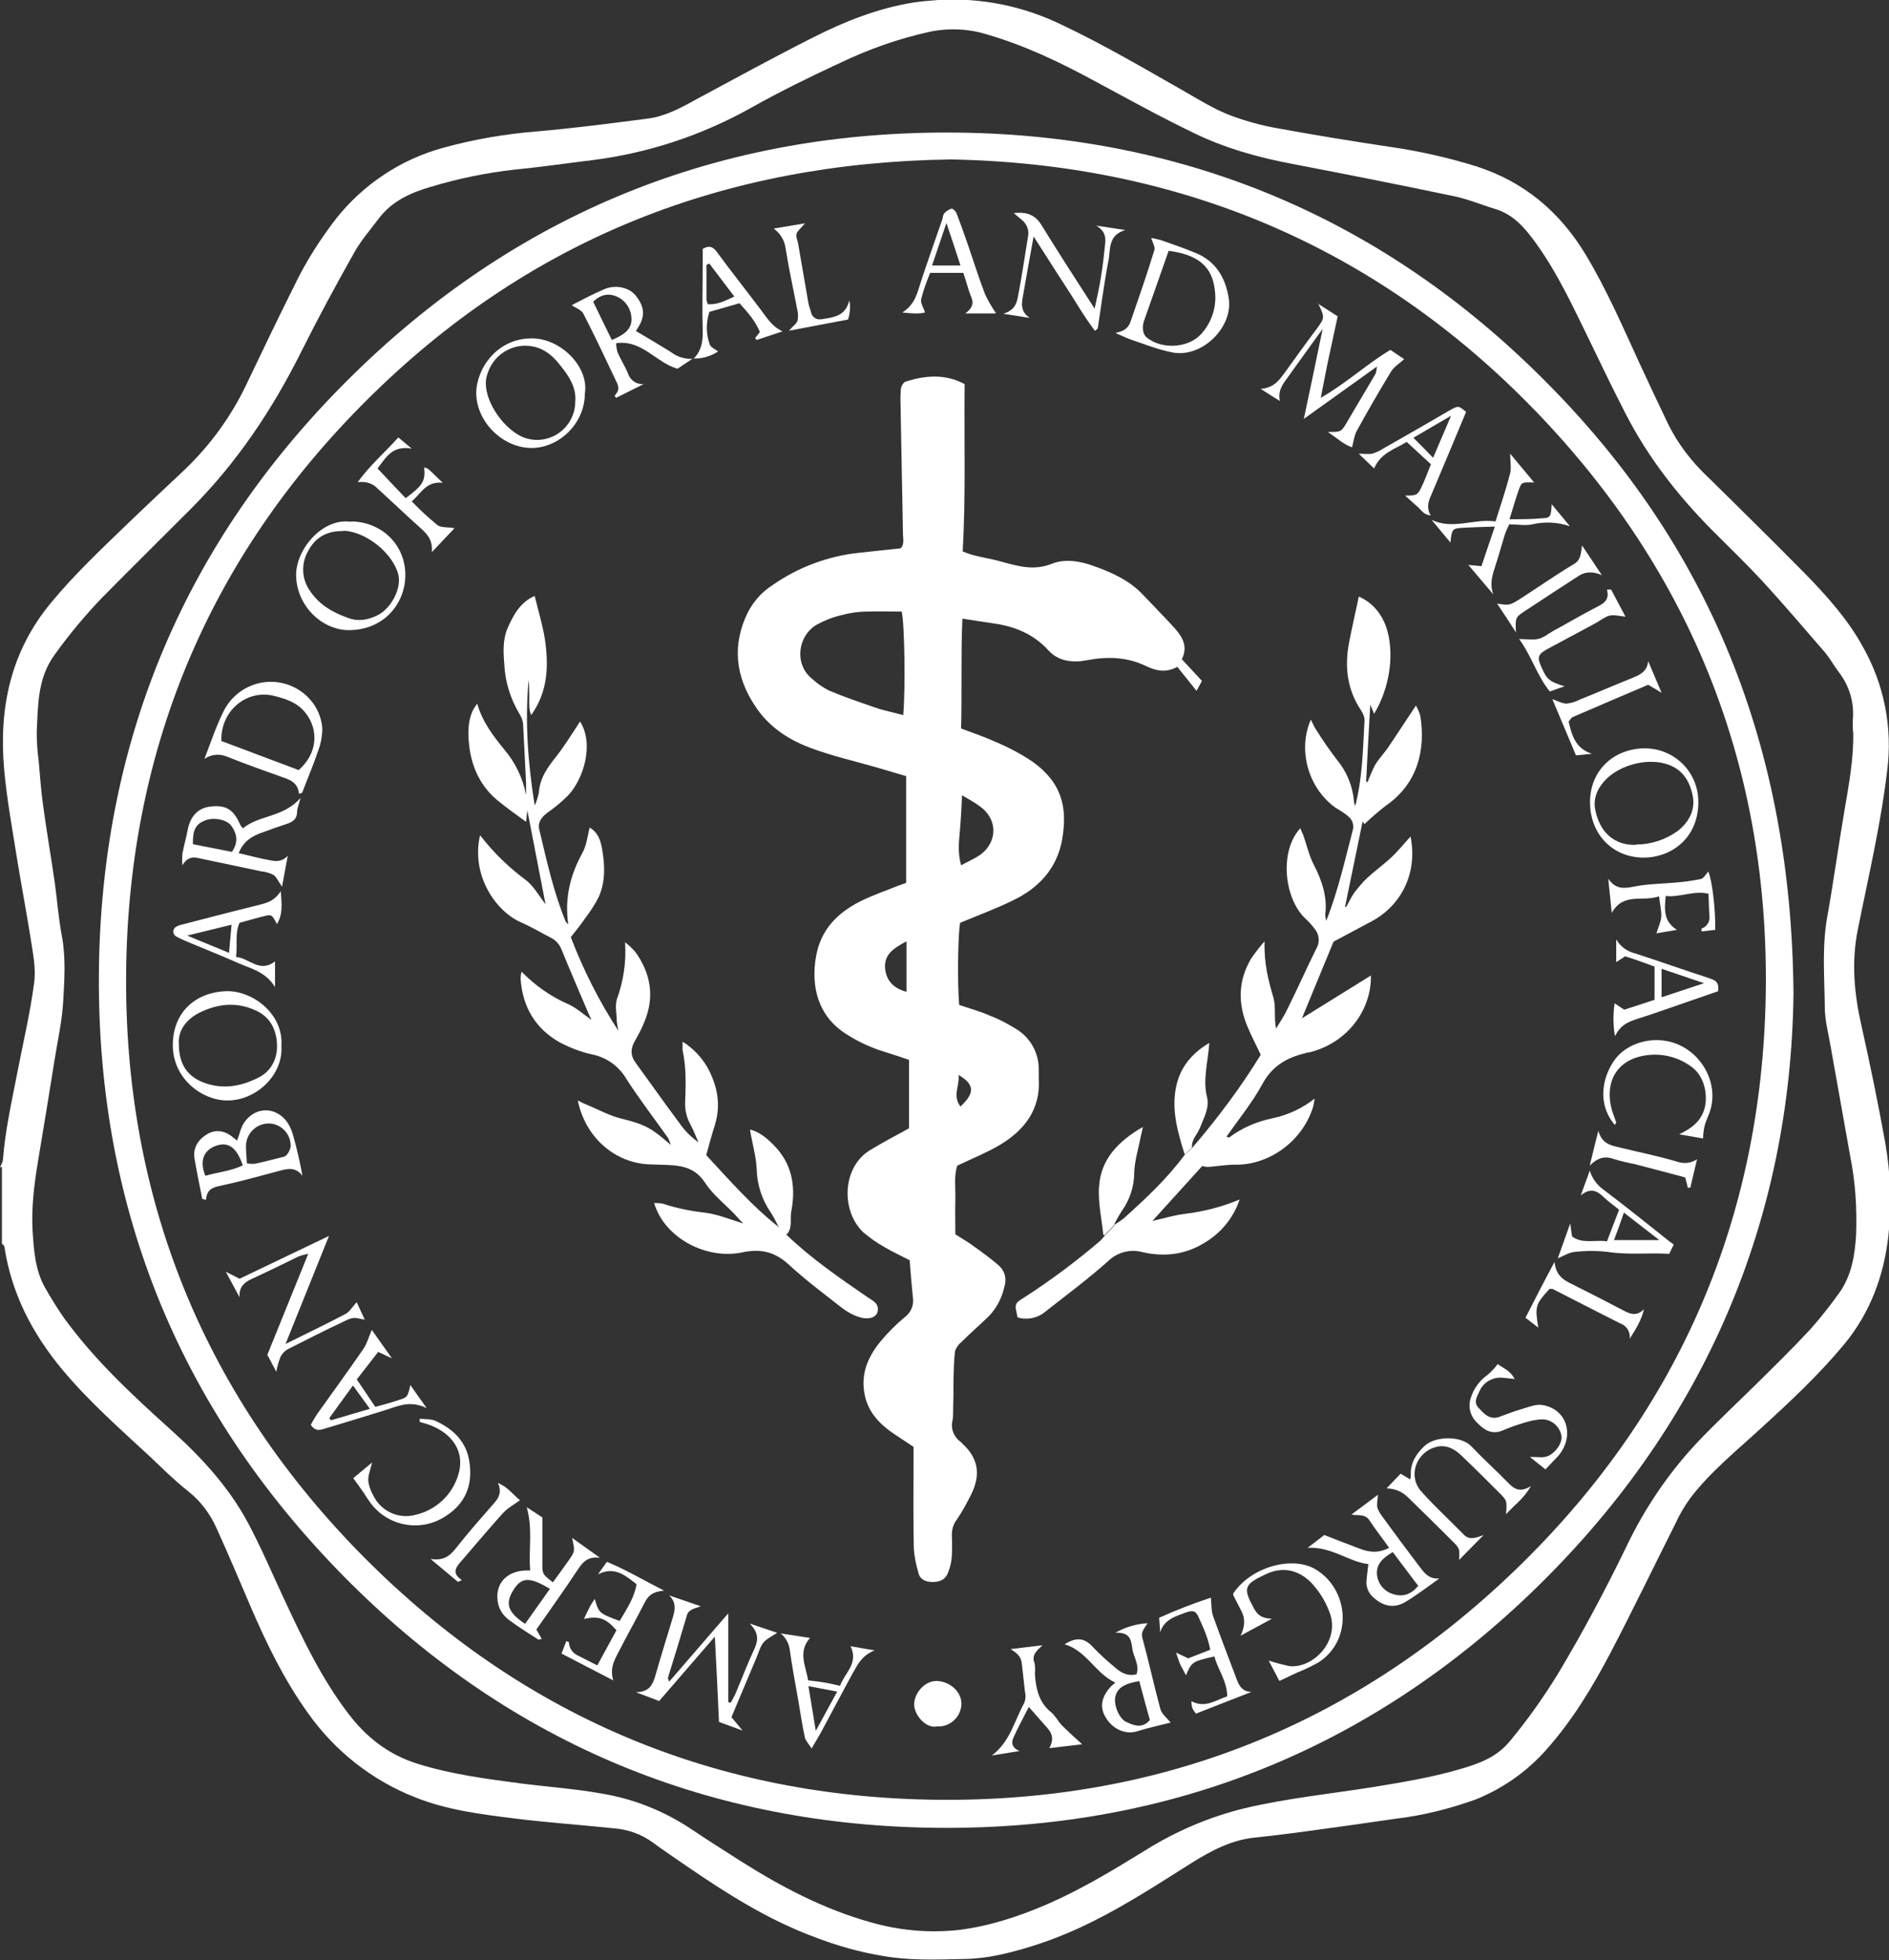
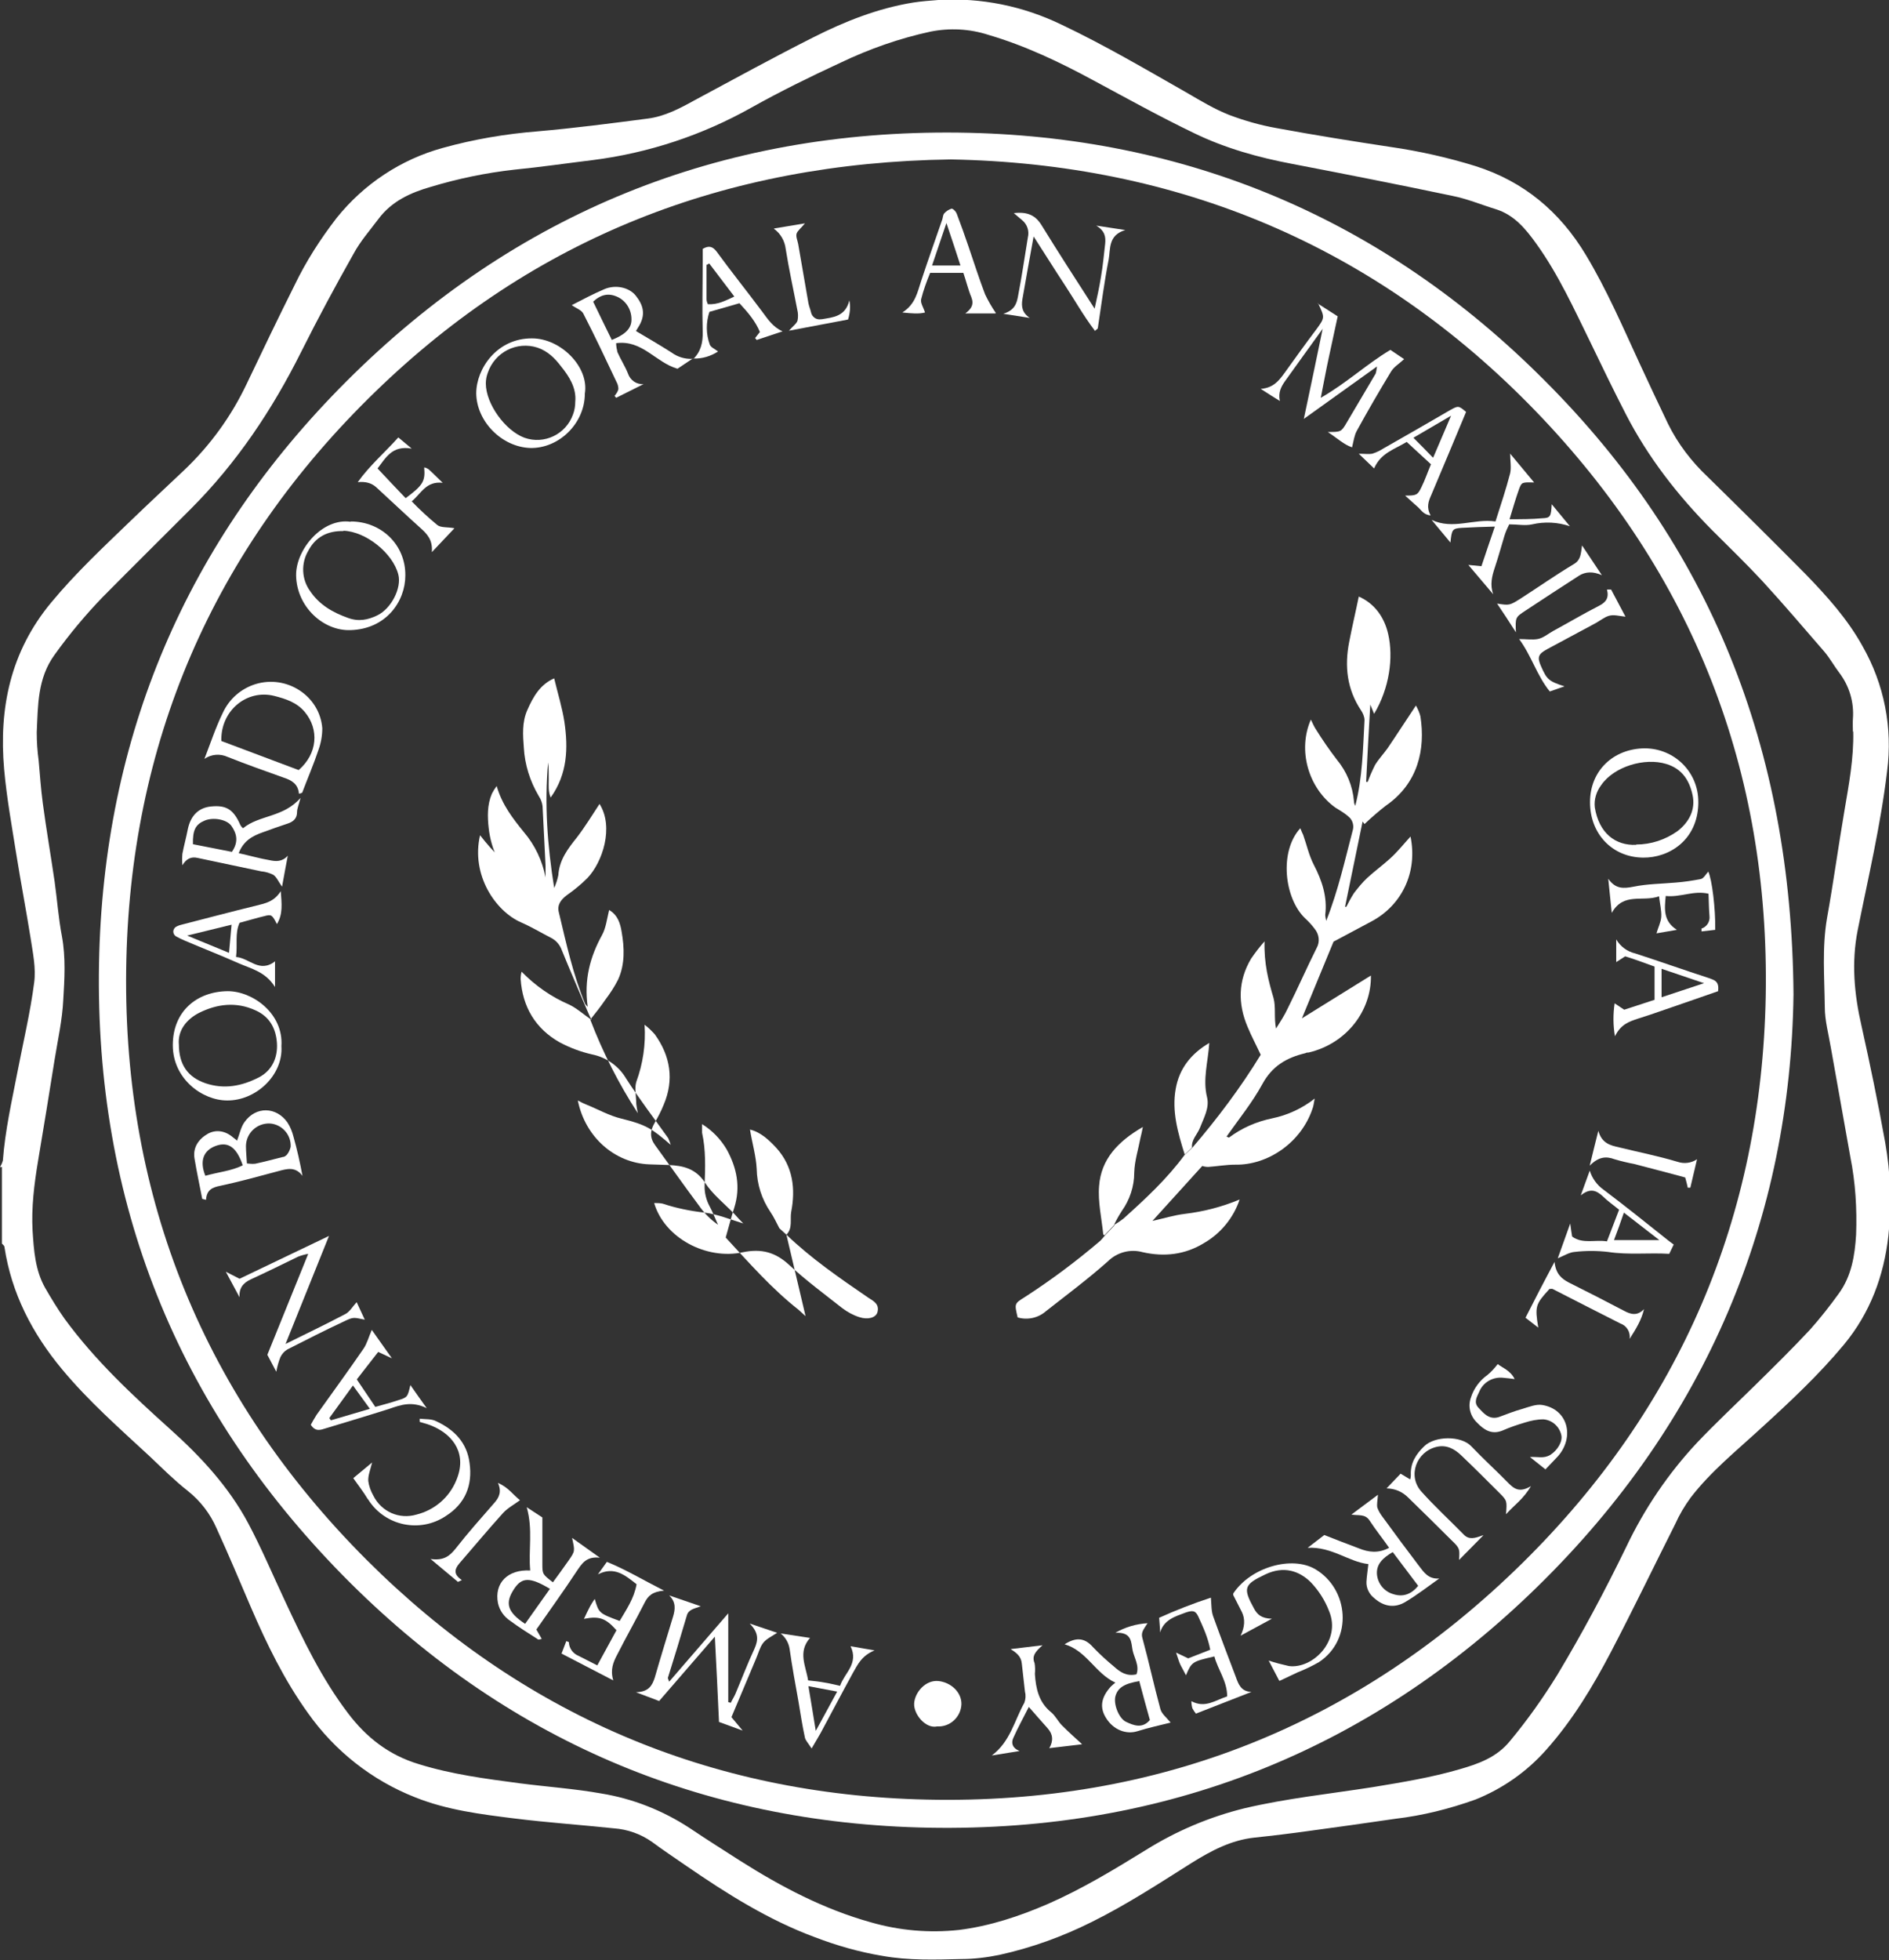
<svg xmlns="http://www.w3.org/2000/svg" version="1.1" viewBox="0 0 591.4 613.4">
  <rect x="0" y="0" width="591.4" height="613.4" fill="#333333" stroke="none" />
  <defs>
    <style> .cls-1 { fill: #fff; } </style>
  </defs>
  <g>
    <g id="Layer_1">
      <g>
        <path class="cls-1" d="M0,365.3c.4-.7.7-1.4.9-2.1.7-9.4,2.8-18.6,4.6-27.9s4-18.5,5.2-27.8c.6-4.5-.4-9.2-1.1-13.8-1.4-8.8-3.1-17.6-4.5-26.4s-3-17.6-3.8-26.5c-1.7-19.2,2-36.9,14.7-52.2,7.7-9.3,16.4-17.4,25-25.7,5.5-5.3,11.1-10.5,16.7-15.8,8.1-7.7,14.7-16.8,19.5-26.9,4.9-10.3,9.9-20.7,15-30.9,3.6-7.5,8.1-14.5,13.2-21.1,8.5-10.6,20.1-18.3,33.2-21.9,9.7-2.7,19.7-4.4,29.8-5.2,11.5-1,23-2.5,34.5-4,5.3-.7,10-3.2,14.7-5.8,12.3-6.6,24.5-13.3,37-19.6,9.9-5,20.2-9.1,31.3-10.9,2.6-.4,5.3-.6,7.9-.8,13.3-.8,26.5,1.9,38.5,7.7,13.5,6.4,26.4,14,39.4,21.4,4.3,2.5,8.6,5.1,13.2,6.9,4.8,1.8,9.7,3.2,14.8,4.1,11.9,2.2,23.8,4.1,35.7,5.9,9,1.3,17.9,3.3,26.6,6,15.1,4.8,26.4,14.3,34.5,27.8,6.5,10.8,11.5,22.4,16.8,33.9,2.9,6.3,5.9,12.6,8.9,18.9,3.1,6.3,7.4,11.9,12.5,16.7,10.2,10,20.4,20.1,30.5,30.3,6.7,6.9,13.2,14.1,17.9,22.6,6.8,11.9,9.5,25.6,7.7,39.2-2,16.8-5.9,33.2-9.2,49.7-2,10.1-1.1,20,1.2,30,2.7,12.1,5.2,24.2,7.4,36.4,1.7,9.7,2.1,19.6,1,29.3-1.4,12.5-5.7,24.1-13.9,34-7.9,9.5-16.9,17.9-26,26.2-7.6,7-15.7,13.5-22,21.7-1.9,2.6-3.5,5.3-4.8,8.2-6.7,13.3-13.2,26.8-20.1,40-5.7,10.9-12.1,21.5-20.3,30.7-6.1,6.9-13.7,12.2-22.2,15.6-8.1,2.9-16.5,5-25,6-9,1.3-18,2.6-27,3.8-5.7.8-11.5,1.5-17.2,2.1-7.3.8-13.5,4.1-19.6,7.9-10.3,6.5-20.4,13.1-31.3,18.5-9.2,4.6-18.9,8.1-28.9,10.3-3.9.8-7.9,1.3-11.8,1.3-8.3.2-16.6.5-24.9-1-7.2-1.2-14.2-3.2-21-5.8-14.6-5.4-27.6-13.6-40.4-22.4-3.6-2.5-7.1-4.8-10.6-7.4-3.5-2.5-7.7-4-12-4.3-10.4-1.1-20.8-1.8-31.2-3.1s-21-2.6-31-6.6c-13.5-5.3-25.2-14.5-33.6-26.4-7.4-10.3-12.9-21.6-17.9-33.2-3.5-8.2-7-16.5-10.7-24.6-2-4.6-5.1-8.6-9-11.7-4.2-3.3-8-7.1-11.8-10.7-9.5-8.8-19.3-17.4-27.6-27.4-9.3-11.2-15.8-23.7-18-38.2,0-.4-.5-.8-.8-1.1v-24ZM580.1,229c0-1.3-.1-2.7,0-4,.4-5.2-1.1-10.3-4.3-14.5-1.6-2.1-2.9-4.5-4.6-6.5-6.4-7.4-12.8-14.9-19.4-22.1-5.1-5.5-10.5-10.7-15.8-16-10.7-10.8-20-22.7-27-36.3-3.8-7.4-7.4-14.8-11-22.3-5.2-10.6-10.1-21.4-17-31-3.3-4.6-6.9-9-12.6-10.8-4.6-1.4-9.1-3.3-13.7-4.2-16.7-3.5-33.4-6.8-50.1-10-10.6-2-21-4.9-30.7-9.6-10.6-5.1-20.9-10.8-31.3-16.4-10.7-5.8-21.6-11-33.2-14.4-5.9-1.9-12.1-2.2-18.1-1-9.7,2.1-19.1,5.4-28.1,9.7-9.5,4.4-18.9,9-28,14.1-15.3,8.6-32.2,14.2-49.6,16.4-8.2,1-16.4,2.2-24.6,3-8.9,1-17.6,2.8-26.2,5.4-6.3,1.8-12.2,4.5-16.3,10-2.7,3.6-5.7,7-7.8,10.9-5.7,10.1-11.2,20.3-16.4,30.7-9.1,18.2-20.2,34.8-34.6,49.2-9.2,9.2-18.4,18.3-27.6,27.6-5.4,5.6-10.4,11.6-15,18-5.4,7.4-5.2,15.9-5.6,24.3,0,3,.2,5.9.6,8.8.4,4.5.7,8.9,1.3,13.4,1.1,8.2,2.5,16.3,3.7,24.5.8,5.7,1.2,11.5,2.3,17.2,1.2,6.6.8,13.3.4,19.9-.3,6.2-1.7,12.4-2.7,18.6-1.7,10.6-3.4,21.2-5.2,31.8-1.2,7.2-2.1,14.5-1.7,21.8.4,6.1.8,12.3,3.9,17.8,1.9,3.3,3.9,6.6,6.1,9.7,9.5,13,21.2,23.9,33.1,34.6,9.6,8.6,18.3,18,24.4,29.4,4.2,7.9,7.7,16.2,11.5,24.3,5.7,12.2,11.5,24.3,19.7,35.1,5.8,7.7,12.9,13.2,22.2,16,10.3,3.2,21,4.6,31.6,6,8.5,1.1,17.2,1.7,25.6,3.2,9.8,1.6,19.2,5.3,27.6,10.8,5.2,3.5,10.6,6.9,15.9,10.3,12.8,8.1,26.1,15.1,40.8,19.2,9,2.6,18.3,3.4,27.6,2.4,9.7-1.2,19-4.3,28-8.2,10.7-4.7,20.6-10.7,30.5-16.8,9.6-6,20-10.4,31-13.1,13.2-3.1,26.7-4.5,40.1-6.6,9.1-1.5,18.3-3,27.2-5.6,5.9-1.7,11.6-3.7,15.8-8.9,5.4-6.5,10.3-13.4,14.8-20.7,7.8-13,14.9-26.3,21.5-39.9,5.7-12,13.2-23.1,22.3-32.8,5.7-6,11.8-11.7,17.8-17.6s11.9-11.7,17.5-17.7c3.2-3.6,6.2-7.4,9-11.3,4-5.5,5-11.9,5.4-18.4.3-8.1-.2-16.3-1.8-24.3-2-11.4-4.1-22.8-6.1-34.2-.7-4.2-1.9-8.5-1.9-12.7-.1-9.3-.9-18.6.7-27.9,2-11.1,3.5-22.2,5.4-33.3,1.4-8.3,3-16.6,2.8-25.1Z" />
        <path class="cls-1" d="M561.5,311.1c-.9,69.8-27,133.5-80.2,185.5-52.8,51.6-116.8,76.7-190.4,75.4-71.5-1.3-133.2-27.8-183.5-78.9-52.1-53-77.7-117.1-76.4-191.5,1.3-71.1,27.4-132.3,77.6-182.4,52.7-52.6,117.1-78.6,191.5-77.7,71.4.9,133.2,27.1,183.5,77.6,51.5,51.5,77.3,114.5,77.9,192.1ZM297.6,49.9c-70.6,1-130.5,24.6-180,72.6-50.9,49.3-77.2,110.3-78.1,181-.9,71.6,24.5,133.9,75.3,184.7,48.2,48.1,107,73.5,175.3,75,72.4,1.6,135-23.3,186.6-74.1,49.3-48.6,74.8-108.2,76.1-177.3,1.3-70.6-22.8-132.1-71.9-183-50.4-52.2-112.5-77.6-183.2-78.9Z" />
-         <path class="cls-1" d="M284.6,353.2v-21.5c-2.6-.9-5.1-1.7-7.6-2.5-4.3-1.3-8.4-3.2-12.1-5.6-8.8-5.6-11.1-14.8-9.4-24.4,1.5-8.3,6.7-13.5,13.8-17.1,3.8-1.9,7.9-3.3,11.9-4.9.8-.3,1.5-.5,2.5-.9v-33.4l-9.5-2.8c-7-2-14.1-3.6-20.9-6.2s-12.7-6.6-16.8-12.8c-6.3-9.4-7.4-19.3-2.3-29.6,1.8-3.4,4.4-6.3,7.7-8.4,8-5.6,17.4-9.1,27.1-10.1,4.3-.5,8.5-.9,13-1.4,1.2-1.2.7-3,.7-4.6-.2-12.3-.5-24.6-.7-36.9,0-2.7-.2-5.3,0-8,0-1,.8-2.5,1.6-2.7,6.1-1.9,12.2-2.5,18.4.8-.2,17.5.4,34.8-.6,52.4,1.2.4,2.5,1,4,1.3,2.7.7,5.5,1.1,8.2,1.9,5.2,1.4,10.1,2.9,15.8.6,4-1.6,8.9-.8,13.2.8,5.6,2,11.1,4.5,15.3,9,3.2,3.4,6.5,6.7,9.6,10.1,2.5,2.8,4.6,5.8,2.5,10l6.3,6.8-1.7,3.1-6-7.5c-3.5,1.9-6.5,1.3-9.7-.2-5.9-2.9-12.1-3.1-18.5-1.9-4.4.9-9,.4-12.1-3-4.9-5.4-11-7.7-17.9-8.6-2.9-.4-5.8-.9-9.1-1.4-.5,11.9-.1,23.1-.4,34.4,3.8,1.4,7.3,2.6,10.6,4.1,4.1,1.7,8.1,3.8,11.8,6.3,9.2,6.6,11,14.4,9.2,24.5-1.6,8.8-7.2,14.9-15,18.7-5.4,2.7-11.2,4.8-16.9,7.2-.7,3.4-.9,19-.3,25.7,3.2,1.1,6.6,2,9.7,3.4,2.9,1.1,5.7,2.6,8.4,4.3,4.3,2.7,6.9,7.5,6.8,12.6v2.5c.7,9.8-4.4,16.4-12.3,21.1-4.1,2.4-8.6,4.2-13.2,6.4-1.1,3.3-.5,7-.6,10.6s0,7,0,10.9c1.7,1.1,3.5,2.1,5.3,3.4,2.7,1.9,5.4,3.9,7.9,6,2.4,2,3,4.4,2,7.6-.8,3.2-2.4,6.2-4.7,8.6-2.9,2.8-5.9,5.4-8.7,8.2-.9.7-1.5,1.7-1.9,2.7-.4,3.3-.4,6.6-.5,9.9,0,3,0,5.9-.1,8.9,0,1,0,2-.2,3-.6,2.5.4,5.1,2.5,6.6.3.2.5.5.7.7,4.7,4.3,5.8,9.4,2.7,15.7-1.4,2.8-2.9,5.6-4.7,8.2-1,1.3-1.4,3-1.4,4.6.1,2.2.1,4.3,0,6.5-.1,1.8-.5,3.6-1.2,5.3-.8,2.1-2.5,2.9-4.8,2.9s-4-.8-4.5-3c-.7-2.4-1.2-4.8-1.4-7.3-.2-8.8-.1-17.7-.1-26.5v-5.5c-2.5-1.7-4.9-3.2-7.2-4.8-3.8-2.8-6.9-6.2-8-11.1-1.5-6.6.8-12.1,4.8-17,2.3-2.8,4.9-5.4,7.8-7.8,1.9-1.5,2.8-3.8,2.4-6.1-.4-3.8-.7-7.6-1-11.6-2.4-1.2-5.1-2.5-7.7-4-2.5-1.4-4.8-3-6.9-4.8-7-6.8-6.5-20.3,2.1-25.6,3.9-2.4,8-4.5,12.3-6.9ZM282.8,223.6c.7-8.4.4-28.5-.5-32.2-3.6,0-7.2-.1-10.9,0-2.6,0-5.3.4-7.9,1.1-2.7.6-5.4,1.7-7.8,3-6,3.5-7.1,12.4-1.5,16.9,1.6,1.5,3.4,2.7,5.3,3.7,4.7,2,9.5,3.6,14.4,5.3,2.8,1,5.6,1.5,8.9,2.4ZM301.2,248.9c-.2,4.4-.4,7.9-.7,11.3s-.7,6.7.4,10.6c2.4-1.3,4.5-2.2,6.3-3.5,5.3-4.2,5-11.2-.5-15-1.6-1.2-3.3-2.1-5.5-3.4h0ZM283.8,310.4v-15.8c-3.7,2-7.1,3.9-6.7,8.5.4,3.8,2.6,6.2,6.7,7.3ZM300.7,346.3c4.6-4.3,4.4-6.9-.6-9.9.4,3.4-2,6.5.6,9.9h0Z" />
-         <path class="cls-1" d="M246.2,386.4c7.8,7.5,16.7,13.6,25.6,19.7,1.7,1.1,3.6,2,2.9,4.6-.5,1.7-3,2.4-5.7,1.5-1.9-.6-3.7-1.6-5.3-2.8-5.6-4.4-11.4-8.7-16.6-13.5-4.3-4-8.7-5.2-14.5-4-11.5,2.5-24.6-4.5-27.8-15.4.9,0,1.8,0,2.7.2,4.2,1.4,8.6,2.3,13.1,2.8,4,.5,7.9,2.1,12.1,3.4-1-1-1.9-2-2.8-3-3.1-3.2-6.8-6.1-9.2-9.8-2.9-4.4-6.8-5.3-11.4-5.5-2-.1-4-.1-6-.2-10.8-.4-20.1-8.5-22.4-20,1.1.6,1.9,1,2.7,1.3,3.7,1.5,7.2,3.5,11,4.4,7.8,1.9,9.6,3.2,15.4,8.2-.2-.7-.5-1.4-.8-2.1-4.4-6.2-9.1-12.3-13.2-18.7-2.3-3.9-6.2-6.6-10.6-7.5-3.6-.8-7-2.1-10.2-3.8-7.6-4.3-11.6-11.1-12.2-19.8,0-.8.1-1.6.3-2.3,4.3,4.4,9.3,7.9,14.9,10.3,2.3,1.1,4.3,2.9,7,4.8-.6-1.2-.9-1.9-1.2-2.6-2.7-6.4-5.5-12.8-8.1-19.2-.6-1.7-1.8-3.1-3.4-3.9-3.1-1.6-6.1-3.4-9.3-4.8-8.1-3.5-15.8-14.9-12.9-27.3,4.1,5.3,8.9,10,14.3,14,2.5,1.9,4.1,4.9,6.2,7.6l-5.7-29.4-.4,3.6c-3-2.2-6-4.3-8.8-6.6-5.4-4.4-8.2-10.4-9-17.2-.4-3.6-.5-7.3,1-10.8.4-.8.9-1.6,1.5-2.4,1.7,5.9,5.1,10.2,8.5,14.4,3.5,4.1,5.8,9,6.8,14.2v-3.7c-.3-6-.6-11.9-.9-17.9,0-1.4-.5-2.8-1.3-4-2.7-4.6-4.3-9.7-4.6-15-.3-3.9-.6-8,1.1-11.8,1.8-4.1,4-8,8.4-9.9,1.1,4.6,2.5,9.1,3.2,13.6,1.2,8.2,1,16.3-4.3,23.7-.8-1.9-.6-3.8-.6-5.6s0-3.6-.2-5.4c-1.2,13.1-.2,26.1,1.9,39.3.6-1.3,1-2.6,1.3-4,.3-4.8,3-8.3,5.8-11.8,2.6-3.4,4.8-7,7.1-10.5,4.6,7.3.9,18.3-3.8,23.2-2,2-4.2,3.8-6.5,5.4-1.8,1.4-3.1,3-2.4,5.5,2.3,9.6,4.4,19.3,8.2,28.5.2.3.5.6.8.9-1.2-8.4.7-15.6,4.5-22.5,1.2-2.2,1.5-4.9,2.2-7.8,2.8,1.6,3.5,4.4,3.9,6.7.9,5.1,1.1,10.3-1.1,15.1-1.1,2.2-2.5,4.3-4,6.3-1.5,2.2-3.1,4.2-4.7,6.2,3.9,10.2,8.9,20.1,14.9,29.3-.2-1-.4-1.9-.5-2.9,0-2.3-.6-4.8,0-6.9,2.1-5.7,3-11.8,2.6-17.9,1.2.9,2.2,1.9,3.2,3,4.9,6.8,6.1,14.2,2.8,22-.8,2-1.8,3.9-2.9,5.8-1.4,2.4-1.5,4.6.2,6.9,4.6,6.3,9.1,12.7,13.8,19,1.6,2.3,3.6,4.3,5.9,5.9-.9-1.9-1.6-3.9-2.6-5.7-1.1-2-1.7-4.4-1.6-6.7.2-5.5.4-11-.8-16.4,0-.9,0-1.8,0-2.7,3.2,2,5.8,4.7,7.7,7.9,3.2,5.8,4.4,11.8,2.4,18.2-1,3.1-1.8,6.3-2.7,9.4,7.4,8,14.4,16,22.8,22.6l2.2,2Z" />
+         <path class="cls-1" d="M246.2,386.4c7.8,7.5,16.7,13.6,25.6,19.7,1.7,1.1,3.6,2,2.9,4.6-.5,1.7-3,2.4-5.7,1.5-1.9-.6-3.7-1.6-5.3-2.8-5.6-4.4-11.4-8.7-16.6-13.5-4.3-4-8.7-5.2-14.5-4-11.5,2.5-24.6-4.5-27.8-15.4.9,0,1.8,0,2.7.2,4.2,1.4,8.6,2.3,13.1,2.8,4,.5,7.9,2.1,12.1,3.4-1-1-1.9-2-2.8-3-3.1-3.2-6.8-6.1-9.2-9.8-2.9-4.4-6.8-5.3-11.4-5.5-2-.1-4-.1-6-.2-10.8-.4-20.1-8.5-22.4-20,1.1.6,1.9,1,2.7,1.3,3.7,1.5,7.2,3.5,11,4.4,7.8,1.9,9.6,3.2,15.4,8.2-.2-.7-.5-1.4-.8-2.1-4.4-6.2-9.1-12.3-13.2-18.7-2.3-3.9-6.2-6.6-10.6-7.5-3.6-.8-7-2.1-10.2-3.8-7.6-4.3-11.6-11.1-12.2-19.8,0-.8.1-1.6.3-2.3,4.3,4.4,9.3,7.9,14.9,10.3,2.3,1.1,4.3,2.9,7,4.8-.6-1.2-.9-1.9-1.2-2.6-2.7-6.4-5.5-12.8-8.1-19.2-.6-1.7-1.8-3.1-3.4-3.9-3.1-1.6-6.1-3.4-9.3-4.8-8.1-3.5-15.8-14.9-12.9-27.3,4.1,5.3,8.9,10,14.3,14,2.5,1.9,4.1,4.9,6.2,7.6c-3-2.2-6-4.3-8.8-6.6-5.4-4.4-8.2-10.4-9-17.2-.4-3.6-.5-7.3,1-10.8.4-.8.9-1.6,1.5-2.4,1.7,5.9,5.1,10.2,8.5,14.4,3.5,4.1,5.8,9,6.8,14.2v-3.7c-.3-6-.6-11.9-.9-17.9,0-1.4-.5-2.8-1.3-4-2.7-4.6-4.3-9.7-4.6-15-.3-3.9-.6-8,1.1-11.8,1.8-4.1,4-8,8.4-9.9,1.1,4.6,2.5,9.1,3.2,13.6,1.2,8.2,1,16.3-4.3,23.7-.8-1.9-.6-3.8-.6-5.6s0-3.6-.2-5.4c-1.2,13.1-.2,26.1,1.9,39.3.6-1.3,1-2.6,1.3-4,.3-4.8,3-8.3,5.8-11.8,2.6-3.4,4.8-7,7.1-10.5,4.6,7.3.9,18.3-3.8,23.2-2,2-4.2,3.8-6.5,5.4-1.8,1.4-3.1,3-2.4,5.5,2.3,9.6,4.4,19.3,8.2,28.5.2.3.5.6.8.9-1.2-8.4.7-15.6,4.5-22.5,1.2-2.2,1.5-4.9,2.2-7.8,2.8,1.6,3.5,4.4,3.9,6.7.9,5.1,1.1,10.3-1.1,15.1-1.1,2.2-2.5,4.3-4,6.3-1.5,2.2-3.1,4.2-4.7,6.2,3.9,10.2,8.9,20.1,14.9,29.3-.2-1-.4-1.9-.5-2.9,0-2.3-.6-4.8,0-6.9,2.1-5.7,3-11.8,2.6-17.9,1.2.9,2.2,1.9,3.2,3,4.9,6.8,6.1,14.2,2.8,22-.8,2-1.8,3.9-2.9,5.8-1.4,2.4-1.5,4.6.2,6.9,4.6,6.3,9.1,12.7,13.8,19,1.6,2.3,3.6,4.3,5.9,5.9-.9-1.9-1.6-3.9-2.6-5.7-1.1-2-1.7-4.4-1.6-6.7.2-5.5.4-11-.8-16.4,0-.9,0-1.8,0-2.7,3.2,2,5.8,4.7,7.7,7.9,3.2,5.8,4.4,11.8,2.4,18.2-1,3.1-1.8,6.3-2.7,9.4,7.4,8,14.4,16,22.8,22.6l2.2,2Z" />
        <path class="cls-1" d="M348.9,383.3c1-.6,1.9-1.2,2.8-1.9,6.9-6.2,13.7-12.5,19.2-20l2.3-2.1c7.9-9.2,15.2-18.9,21.5-29.2-1.4-3-2.9-5.8-4.1-8.7-3.1-7.3-3-14.5,1.1-21.4,1.3-1.9,2.7-3.7,4.2-5.4-.2,6.9,1.2,12.3,2.8,17.7.8,2.9.1,6.2.8,9.6,1.3-2.1,2.7-4.2,3.7-6.4,3.1-6.2,5.9-12.6,9-18.8,1.1-1.9.8-4.3-.6-6-.9-1.2-1.9-2.3-3-3.3-6.5-6.2-8.2-20.9-1.5-28.2.3.8.6,1.5.9,2.1,1.1,3.1,1.8,6.4,3.3,9.3,2.6,5,4.3,10.1,3.6,15.7,0,.6.2,1.3.3,1.9,3.8-9.6,5.9-19.2,8.4-28.7.3-1.5-.3-3.1-1.5-4-1.2-1.1-2.7-1.9-4.1-2.8-8.4-6.1-11.8-17.9-7.6-27.5.6,1.2,1,2.2,1.6,3.1,2,3.2,4.2,6.4,6.5,9.4,3.1,3.7,5,8.3,5.4,13.1,0,.5.2,1,.4,1.4,2.3-8.9,2.4-17.9,2.9-26.8,0-1.1-.5-2.2-1.1-3.1-4.4-6.6-5.2-13.8-3.7-21.4.9-4.7,2-9.3,3-14.2,5,2.2,8,6.5,9.2,11.7,1.7,7.4.4,17-4.4,25l-1.2-2.9c-.5,8.4-.9,16.3-1.3,24.2h.5c.6-1.7,1.4-3.5,2.3-5.3,1.1-1.8,2.6-3.4,3.9-5.2,3-4.4,5.8-8.8,8.9-13.4.6,1.1,1.1,2.2,1.4,3.4,1.6,10.3-.7,21-10.9,28-2.3,1.8-4.5,3.7-6.6,5.7l-.6-.8-5.5,26.7h.4c.7-1.4,1.5-2.9,2.4-4.3,1.3-1.7,2.7-3.4,4.2-4.8,2.3-2.1,4.9-4,7.2-6.1s4.2-4.5,6.3-6.8c2.3,11.3-2.8,21.5-12.1,26.5-3.9,2.1-7.9,4.2-12,6.4l-9.9,24,21.6-13.4c.2,11-7.6,21.3-19.5,24.1-.3,0-.7,0-1,.2-5.9,1.4-10.4,4-13.5,9.7s-7.4,11-11.2,16.4c.3.1.7.4.8.3,4-3,8.6-5,13.5-6,4.8-1,9.4-3.1,13.3-6.2-.3,1.6-.4,2.5-.7,3.2-3.5,10.5-13.9,17.7-24.2,17.5-2.8,0-5.6.5-8.4.7-.7,0-1.3-.1-1.9-.3l-15.6,17.2c3.6-.8,6.8-1.8,10.1-2.2,5.9-.7,11.7-2.2,17.2-4.5-1.9,5.7-5.9,10.6-11.1,13.6-6,3.7-12.5,4.4-19.2,2.9-3.9-1.1-8.1,0-11,2.9-6.2,5.5-12.9,10.5-19.4,15.6-2.4,2.1-5.8,2.8-8.8,1.9-1-4.3-1.1-4.3,2.3-6.4,8.2-5.3,16.1-11.2,23.6-17.6.5-.5.9-1,1.3-1.5l3.1-3.3Z" />
        <path class="cls-1" d="M412.4,94.9l6.4,4.1c-.9,4.2-1.8,8.4-2.7,12.5s-1.6,8-2.6,13c8.2-4.7,14.4-10.6,21.8-15l4.3,2.9c-1.5,1.4-3.2,2.4-4.1,3.9-3.7,6.1-7.3,12.3-10.7,18.5-.8,1.4-1,3.2-1.5,5.2-2.5-.8-4.7-2.9-7.6-4.8,4.1,0,4.2,0,5.9-2.9,3-5.1,6.1-10.3,9.1-15.4.2-.7.3-1.5.4-2.2l-22.9,16.4c2.1-9.8,3.9-18.6,5.9-28.2-4.3,6-8.1,11.2-11.8,16.4-1.2,1.7-2.2,3.6-1.6,6.2-1.8-1.1-3.5-2.2-6-3.8,4-.3,5.7-2.6,7.4-4.9,3.3-4.6,6.6-9.2,10-13.7,2.7-3.7,2.7-3.7.6-8.1Z" />
        <path class="cls-1" d="M206.5,532.4l-7.4-2.8c4.1-.1,5.1-2.2,5.9-4.6,1.8-6.3,3.8-12.7,5.7-19,.7-2.3,1-4.6-1.2-6.7l9.9,3.4c-2.2.8-3.9,1-4.4,3-1.9,6.5-3.9,13-5.9,19.4,0,.2.2.6.4,1.2l18.5-21.4v27.8l.8.2c.4-.9,1-1.8,1.4-2.7,2-4.7,3.8-9.5,6-14.2,1.2-2.7,1.4-5-1.5-7.9l8.6,2.9c-1.8,1.2-3.4,1.9-4.4,3.2s-1.5,3.3-2.2,4.9l-7.7,18.3,3.5,4.2-7.4-2.7c-.4-8.8-.8-17.4-1.3-26.7l-17.4,20.1Z" />
        <path class="cls-1" d="M464.4,480.5l-7.6,7.7c.2-3.5.3-3.6-2.4-6.2-4.5-4.5-9-8.9-13.5-13.3q-2.8-2.8-6.8-2.9l4.4-4.6,3,1.8c.1-.4.2-.9.2-1.3-.2-3.8,1.6-6.6,4.2-9.1,3.3-3.2,11.4-3.4,14.7,0,3.8,4,7.9,7.7,11.7,11.6,1.8,1.8,3.5,3,7,.9-2.3,4-5.2,5.9-7.8,8.8.3-4.1.4-4.2-2-6.6-4-4-8-8-12.1-11.9-2.1-2-4.6-3.3-7.6-2.6-6.4,1.5-9.2,9.1-4.8,14,4.2,4.7,8.9,9,13.3,13.5,1.6,1.6,3.3,1.2,5.9.2Z" />
-         <path class="cls-1" d="M349.5,104.1c2.3-.4,3.7-1.4,4.4-3.3,2.6-7.5,5.2-15,7.5-22.5.3-1-.5-2.3-1-3.8,1,.1,1.9.4,2.9.6,3.7,1.3,7.5,2.6,11.1,4.1,6.3,2.6,9.3,7.8,10.3,14.2,1.4,9.1-8.5,18.7-17.6,16.9-4.3-.8-8.5-2.5-12.7-3.9-1.7-.6-3.3-1.4-5-2.1ZM365.9,78.4c-2.6,7.5-5.2,14.8-7.8,22.2-.3,1-.4,2-.2,3,.1.8.5,1.5,1.2,2.1,4.7,3.7,12.8,3.3,16.9-1.1,3.3-3.6,4.9-8.4,4.4-13.2-.6-6.4-3.5-11.5-14.5-12.9Z" />
        <path class="cls-1" d="M93.6,248.4c-.3-3.1-2.3-4.2-4.7-5-5.9-2.1-11.8-4.2-17.6-6.5-2.4-1.1-5.1-.9-7.3.6,1.9-4.9,3.5-9.8,5.8-14.5,2-4.3,5.7-7.5,10.2-8.9,9.8-3,20.1,3.7,20.9,13.8,0,2.3-.4,4.6-1.2,6.8-1.5,4.5-3.4,8.9-5.1,13.4l-.9.3ZM93.5,241c5.9-5.1,6.5-12.7,1.9-18.2-2.5-3-6-4.1-9.5-5-8.7-2.2-16.9,4.7-16.6,14.1l24.2,9.1Z" />
        <path class="cls-1" d="M63.3,375.1c-.8-4.1-1.7-8.3-2.4-12.5-.6-3.6,1.4-6.2,4.2-7.8,2.6-1.4,5.5-.9,7.9,1.2.5.4,1,.7,1.2,1,.8-2,1.2-4.3,2.4-5.9,3.5-4.9,9.9-4.8,13.4.2.9,1.4,1.5,2.9,1.9,4.5,1.1,3.9,2,7.9,2.8,12.2-2.2-3-4.9-2.2-7.5-1.5-6,1.6-12.1,3.3-18.2,4.6-2.6.5-4.3,1.3-4.5,4.4l-1.2-.3ZM77.2,364.1c.9.1,1.8.2,2.7.1,2.9-.6,5.7-1.4,8.6-2.1.5,0,.9-.3,1.3-.7.6-.7,1-1.6,1.2-2.5.2-3.8-2.8-7.1-6.6-7.3-4-.1-7.3,3-7.4,7,0,0,0,0,0,0,0,1.8.2,3.6.3,5.5h0ZM64.2,368c4.1-1.2,8.2-1.5,11.8-3.3-1.9-5.6-4.5-7.5-8.4-6.1s-5.2,4.7-3.3,9.4Z" />
        <path class="cls-1" d="M74.7,267c3.6.8,6.7,1.7,9.7,2.2,1.9.4,3.9.6,5.7-1.4-.6,3-1.1,6-1.8,9.7-1.2-1.7-1.7-3-2.7-3.7-1.2-.6-2.5-1-3.8-1.1-6.6-1.4-13.2-2.8-19.9-4.2-2.1-.5-3.6.3-4.8,2.3-.1-1.2-.1-2.4,0-3.6.5-2.6,1.2-5.1,1.7-7.7.9-4.3,3.4-6.7,7.2-7.1,4.8-.5,7.1.9,9.2,5.7.2.4.5.8.9,1.1,5.1-4.2,12.6-3.3,18-9.5-.6,2.3-1.1,3.4-1.1,4.4,0,2-1.1,3-2.8,3.6-2.7.9-5.3,1.8-8,2.8-3.1,1.1-6,2.6-7.5,6.6ZM72.6,266.6c2.2-3.2,1.5-5.8-.2-8.2-1.5-2-5.7-2.7-8.3-1.6-2.9,1.2-3.8,3-3.7,7.4l12.2,2.4Z" />
        <path class="cls-1" d="M423.1,474l8.3-6.2c-.1,1.7-.4,2.9-.2,4,.4,1.1,1,2.1,1.7,3,3.7,5.1,7.5,10.2,11.3,15.2,1.5,1.9,2.9,4.3,6.4,4-3.5,2.5-7,5.2-10.7,7.4-3.4,2-6.8,1.3-9.6-1.2-1.6-1.2-2.6-3.2-2.5-5.2.1-1.8.4-3.5.6-5.5-6.2-.7-11.4-5.5-19-5.1l5.2-4c3.5,1.4,7.2,2.8,10.9,4.2,3,1.2,6,1.6,9.4-.2-2.1-3-4.2-5.6-6.1-8.5-1.4-2.2-3.5-1.5-5.7-1.9ZM436.1,485.7c-3.1,1.8-5.3,3.8-5,7.1.3,2.9,2.3,5.3,5.1,6.1,3.1,1,5.7,0,7.8-2.6l-8-10.6Z" />
        <path class="cls-1" d="M168,510.1l1.6,2.8c-.5.1-.9.3-1.1.2-2.9-1.9-5.9-3.7-8.7-5.8-2-1.3-3.4-3.3-3.9-5.6-1.2-6.2,3-10.6,10.1-10.2-.6-6.4.9-12.8-1.1-19.8l4.9,3.2v14.6c0,3.2.1,3.2,3.3,5.7,1.6-2.2,3.3-4.5,4.9-6.8,2.1-3,2-3,1.1-7.1l8.7,6.2c-4.4-.5-5.7,2-7.3,4.3-4,6.1-8.3,12-12.6,18.2ZM172.1,497.2c-6.2-3.7-8.7-3.6-11.1,0-3,4.5-2.2,7.3,3.4,11,2.5-3.5,5-7.1,7.8-11h0Z" />
        <path class="cls-1" d="M216.9,112.2l-4.8,3.2c-6.9-2-11-9.1-19.2-8,0,1,.2,1.9.4,2.8,1,2.3,2.4,4.4,3.3,6.7.7,2.1,2.7,3.5,4.9,3.3l-8.6,4.3-.5-.6c.5-.6,1-1.3,1.2-2.1,0-.8-.2-1.6-.6-2.3-3.4-7.2-6.8-14.4-10.4-21.4-.6-1.1-2.2-1.6-3.6-2.6,3.3-1.7,6.7-3.5,10.2-5s7.8-.6,9.9,2.1,3.4,5.8.6,10l-.6,1c3.7,2.2,7.5,4.4,11.1,6.7,1.9,1.4,4.2,2.1,6.5,2h-.1ZM191.5,106.4c3.5-1.4,6.3-3.2,6.2-6.5,0-2.9-1.6-5.6-4.2-6.9-2.9-1.4-5.3-.9-7.8,1.4,1.9,4,3.8,7.8,5.8,11.9Z" />
        <path class="cls-1" d="M359.2,508.1c-1.2,1.9-2.1,2.8-1.5,4.7,2,7.3,3.6,14.8,5.6,22.1.4,1.5,2,2.7,3.2,4.2-3.2.8-6.9,1.6-10.4,2.7s-7.5-.4-9.8-4.1c-2.1-3.3-1.6-6.5,1.5-9.9.4-.4.9-.8,1.4-1.2-6.3-2.9-9-10-15.9-12,3.3-2.1,6.1-2.3,8.9.9,2.1,2.2,4.3,4.2,6.6,6.1,1.9,1.7,3.9,3.1,7,2.4,1-2.7-.7-5.1-1.2-7.5s-.1-5.8-5.4-5.5c3.1-1.8,6.6-2.8,10.1-3ZM356.8,526.1c-5,.8-6.9,2.2-7.6,4.8-.6,2.4,1,6.7,3.2,7.9,2.5,1.2,5.2,2.3,7.6-.5-1.1-4-2.2-7.9-3.3-12.1h0Z" />
        <path class="cls-1" d="M183.1,123.2c0,9.3-8.1,17.2-17.1,17-8.9-.3-16.8-8.3-16.9-17.1,0-7.7,6.5-17.3,17.5-17.2,8.9,0,17.9,8.9,16.5,17.3ZM180.1,125.7c.4-4.3-1.9-7.9-4.5-11.1-1.9-2.5-4.1-4.7-7.3-5.8-6.5-2.1-13.4,1.4-15.6,7.9-.4,1.1-.6,2.2-.6,3.3,0,6.4,6.1,14.8,12.1,17,6.2,2.2,13-1.1,15.2-7.3.5-1.3.7-2.7.7-4.1h0Z" />
        <path class="cls-1" d="M88.1,327.4c.6,9.1-8,17.1-17,17-7.7,0-17-6.7-17-17.3s7.5-16.8,17.2-16.9c7.8,0,17.5,7,16.8,17.2ZM56,326.8c0,6.4,2.8,10.3,8.3,12.2,5.9,2,11.4.9,16.7-1.8,4.3-2.2,6-6.4,5.7-10.8s-2.2-8.2-6.7-10.2c-6.1-2.8-12.1-2-17.7.8-3.9,2-6.7,5.5-6.3,9.9Z" />
        <path class="cls-1" d="M109.8,163.2c9.6,0,17.2,7.3,17.1,16.9,0,8.1-6,16.8-17.2,17.1-8.4.3-16.8-7.2-17-17.1-.1-8.2,8.3-18.1,17.1-16.8ZM107.5,166.2c-4.9-.1-8.7,1.8-11,6.2-2.3,3.9-2.1,8.9.6,12.6,2.9,4.3,7.1,6.7,11.9,8.4,3.3,1.2,6.2.6,9.1-.8,4.4-2.1,7.7-8.6,6.6-12.8-1.7-6.7-10.2-13.5-17.2-13.7h0Z" />
        <path class="cls-1" d="M497.8,251c0-9.8,7.3-16.7,17.1-16.8,9.3,0,16.8,7.4,16.8,16.7,0,.2,0,.4,0,.7-.3,11.4-9.2,16.9-17.3,16.8-9.6-.1-16.6-7.4-16.6-17.3ZM512.2,264.3c4.7,0,9.2-1.5,13-4.2,3.6-2.8,5.7-6.7,4.7-11.3s-3.3-8.2-8.2-9.7c-6.8-2.1-16.4.8-20.4,6.6-1.5,2-2.3,4.5-2,7,1.3,8,6.4,12,13,11.7h0Z" />
        <path class="cls-1" d="M111.7,407.6c.8,1.7,1.6,3.4,2.5,5.4-3.5-.7-3.5-.9-6.4.5-6,2.8-11.9,5.8-17.8,8.8-1,.6-1.7,1.4-2.2,2.4-.6,1.5-1,3-1.3,4.6l-2.8-5.3,12.8-31.6c-1.1.2-2.2.5-3.2.9-4.9,2.4-9.8,4.8-14.8,7.1-2.3,1.1-3.7,2.6-3.5,5.6l-4.3-8,4.3,2.2,28-13.4c-4.7,11.6-8.9,22.2-13.6,33.8,6.9-3.4,12.9-6.3,18.8-9.4,1.3-.7,2.2-2.3,3.4-3.6Z" />
        <path class="cls-1" d="M342.7,103.4c-3.5-4.6-6.3-9.6-9.4-14.3s-6.2-9.7-9.7-15.1c-1.3,7.1-2.4,13.3-3.5,19.6-.4,2.3-.1,4.3,2.3,5.9l-8.3-1.3c3.6-1.1,4.2-3.3,4.6-5.4,1.2-6.2,2.1-12.4,3.1-18.5.5-2-.2-4.1-1.8-5.4l-2.6-2.2c4.3-.5,6.8.7,8.7,3.8,5.3,8.6,10.8,17.1,16.6,26.1.8-3.7,1.5-6.8,2-10,.6-3.4.9-6.9,1.3-10.3.2-2.1,0-4-2.8-5.7l9.1,1.4c-5.4,1.6-4.6,5.9-5.2,9.2-1.4,7.1-2.3,14.3-3.4,21.5,0,.2-.4.4-1,.9Z" />
        <path class="cls-1" d="M400.5,526c-1-1.9-2.1-4-3.3-6.3,2.1.7,4.1,1.2,6.3,1.7,7.4,1,16.5-7.9,12.6-17.2-1.3-3.4-3.3-6.5-5.8-9.1-3.6-3.5-8.4-5.1-14.1-2.4-6.8,3.2-7.1,4.3-3.6,10.7,1,1.8,2.2,3.1,5.6,3.2l-9.8,5.3q2-4.1.4-7.4c-.9-1.8-1.8-3.5-2.7-5.3,0-.2,0-.3,0-.5,5.5-8.3,18.4-11.9,25.7-7.6,10.5,6.2,11.9,22,1.1,29.1-2.1,1.2-4.4,2.3-6.7,3.2l-5.5,2.6Z" />
        <path class="cls-1" d="M472.9,142.1l7.4,8.9c-3.8-.1-3.9-.1-4.7,2-1.1,3.1-2,6.2-3,9.5,3.8,0,7,0,10.2-.3,2.6-.1,2.8-.5,3-4.4l5.7,6.9c-3.8-1.3-7.9-1.5-11.8-.6-2.2.5-4.6,0-7.2,0-.6,1.2-1.1,2.3-1.5,3.6-1,3.3-1.9,6.6-3,9.9-.9,2.7-1.6,5.4-.5,8.4l-7.8-9.2,4.1.4c1.4-4.1,2.7-8.1,4.2-12.4-3.6.1-7,.2-10.4.4-2.9.2-3.1.5-3.5,4.6l-5.9-7.1c6.7,3.2,13.3-.5,20,.5,1.7-5.3,3.3-10.1,4.6-15.1.4-1.8,0-3.8,0-6.2Z" />
        <path class="cls-1" d="M348.9,383.3l-3.1,3.3c-.1-.1-.4-.2-.4-.3-.5-5-1.7-10.1-1.3-15.1.6-8.4,5.9-14,13.7-18.5-.3,1.6-.5,2.4-.7,3.2-.7,3.7-1.9,7.4-2,11.1,0,4.3-1.4,8.5-3.9,12-.9,1.4-1.7,2.8-2.4,4.3Z" />
        <path class="cls-1" d="M246.2,386.4l-2.2-2c-.9-1.7-1.7-3.5-2.8-5.1-2.7-4-4.2-8.6-4.3-13.5-.2-4-1.4-8-2.1-12.3,3.3.8,5.9,3.2,8.3,5.8,5.2,5.8,6,12.8,4.6,20-.4,2.3.5,5-1.4,7Z" />
        <path class="cls-1" d="M373.2,359.2l-2.3,2.1c-2.1-6.7-4.1-13.5-2.8-20.6,1.1-6.2,4.7-10.9,10.5-14.3-.4,6-2.1,11.4-.7,17,.8,3.3-1,6.4-2.2,9.5-.8,2.1-2.8,3.8-2.5,6.3Z" />
        <path class="cls-1" d="M311.5,98.1h-9.3c1.9-1.4,2.8-2.8,1.9-5.1-1-2.4-1.6-5-2.5-7.6h-10.4c-1.1,2.7-2.1,5.4-2.8,8.2-.3,1.2.7,2.6,1.2,4.2-1.9.5-4.1.3-7.1,0,4.1-2.6,4.7-6.3,5.9-9.9,2.1-6.4,4.4-12.8,6.6-19.2.2-.6.2-1.4.6-1.9.6-.7,1.4-1.2,2.3-1.5.5,0,1.3.8,1.6,1.5,1.3,3.4,2.5,6.8,3.7,10.3,1.7,5,3.3,10,5.2,15,1,2.1,2.1,4,3.4,5.9ZM291.8,83.1h8.9c-1.4-4.3-2.7-8.3-4.4-13.3l-4.5,13.3Z" />
        <path class="cls-1" d="M537.9,310.2c-5.8,2-11.7,4.1-17.6,6.1-2.5.9-5,1.7-7.5,2.5-2.7.9-5.3,1.7-7.2,5.5-.6-3.4-.6-6.9-.1-10.3l3,2,9.5-3.1v-10.4c-1.6-.6-3.1-1.1-4.7-1.7-1.4-.5-2.8-1-4.5-1.5l-2.8,1.8v-7.1c1.3,2.2,3.4,3.8,6,4.4,7.7,2.5,15.3,5.2,23,7.7,1.6.6,3.3.9,2.9,4ZM533.5,307.7l-13.3-4.5v8.9l13.3-4.4Z" />
        <path class="cls-1" d="M128.5,433.5c1.7,2.4,3,4.3,5.1,7.2-4.7-2.3-8.2-1-11.7.2-6.6,2.1-13.3,4.1-19.9,6.1-1.6.5-3.2,1.2-4.7-1.1.5-.9,1.1-2,1.8-3.1,4.9-6.9,9.9-13.7,14.7-20.7,1.1-1.6,1.6-3.6,2.6-5.9,1.8,2.6,3.7,5.2,6.3,8.9l-4.3-2-6.7,8.6,5.8,8.6c2.5-.7,4.8-1.3,7.2-2.1,2.9-.9,2.9-1,3.8-4.8ZM110.5,433.6l-7.4,10.2.5.7,12.2-3.6-5.3-7.3Z" />
        <path class="cls-1" d="M86.1,300.8v8.1c-3-4.8-7.4-5.7-11.3-7.4-5.6-2.5-11.3-4.7-16.9-7.1-.9-.4-1.8-.8-2.7-1.3-.9-.5-1.2-1.6-.7-2.4.2-.4.5-.6.9-.8.4-.2.9-.4,1.4-.5,7.8-2,15.7-4.1,23.5-6,2.8-.7,5.5-1.2,7.6-4.5.3,4,.7,7.2-1.2,10.3-1.5-2.9-1.7-3.1-3.9-2.5-2.6.6-5.1,1.4-7.8,2.1-1.5,3.3-.6,6.8-1.1,10.7,4.2.3,7.3,5.2,12.3,1.3ZM72.5,289.4l-13.9,3.4,13.1,5.4.8-8.8Z" />
        <path class="cls-1" d="M459,128.9c-3.6,8.6-7.2,17.3-10.9,26-.9,2-1.6,3.9-.2,6.4-2.3-.2-3-1.8-4.2-2.8s-2.4-2.2-3.8-3.4c3.5,0,3.9-.1,5.1-2.6,1.1-2.2,1.9-4.6,3-7.2l-7.6-7c-3.7,2.3-8.1,3.4-10.2,8.3l-4.8-4.6c1.9,0,3.1.2,4.2,0,1.3-.4,2.5-1,3.6-1.7,6.9-3.9,13.8-7.9,20.7-11.9,2.7-1.5,2.7-1.5,5.2.6ZM448.7,143.2c1.9-4.4,3.6-8.4,5.6-13.1l-11.8,6.9c2.2,2.2,4,4,6.1,6.2h0Z" />
        <path class="cls-1" d="M374.5,536.4c-.5-.6-.9-1.2-1.2-1.8-.2-.7-.3-1.5-.3-2.2,4.3,2.3,7.5-.3,11.2-1.5,0-4.8-2.9-8.3-4-12.5-7,1.6-7.1,1.7-8.9,5.9-.6-1.2-1.2-2.2-1.7-3.2s-.8-2.2-1.4-3.9l3.8,1.8,6.9-2.7c-.7-3.8-2.2-7-3.7-10.3-.9-2-1.8-2.1-4.1-1.3-3.2,1.2-6.7,2.2-7.9,6.2,0-1.5-.2-2.9-.3-4.6,5.3-2.4,10.7-4.5,16.2-6.3.2,2.2.1,4.1.7,5.8,2.3,6.4,4.7,12.7,7.1,19,.8,2.2,1.6,4.6,4.9,4.7l-17.4,6.8Z" />
        <path class="cls-1" d="M182.8,506.7c.7-1.5,1.3-2.8,2-4.1.4-.7.9-1.5,1.4-2.2,1.3,4.5,1.4,4.5,7.8,6.9,2.1-3.6,4.5-7,5.3-11.5-3.6-2.8-6.9-5.7-12.1-3.1l2.8-3.9c5.9,2.4,11.2,5.6,17.9,9-3.6.3-5,1.6-6.1,3.8-2.8,5.5-5.8,10.8-8.6,16.3-1.2,2.3-2.2,4.6-1.2,8l-16.2-8.4,1.5-3.9c.4.2.8.2.8.4.1,1.9,1.3,3.5,3,4.2,1.9,1,3.8,1.9,5.9,3l6-11c-3.3-3.7-5.3-4.5-10-3.6Z" />
        <path class="cls-1" d="M254.1,547.2c-1.1-1.7-1.9-2.5-2.1-3.4-.8-3.7-1.4-7.5-2-11.2-1-5.5-2-11-2.8-16.6-.3-1.9-1.3-3.6-2.8-4.8l9.2,1.4c-3.9,4.4-1.3,8.8-.6,13.3,2,.2,3.7.4,5.3.7,1.4.2,2.8.6,4.7,1,1.4-4.1,5.9-6.9,3.3-12.4l7.5,1.3c-4.1,1.7-5.3,4.5-6.8,7.1-3.4,6.2-6.7,12.5-10.1,18.8-.7,1.3-1.5,2.5-2.8,4.8ZM262.1,529.4l-9-1.7c.8,4.7,1.5,9.1,2.3,14l6.7-12.3Z" />
        <path class="cls-1" d="M497.7,366.3c.7,2.4,2.3,4.6,4.3,6,6.9,5.2,13.6,10.6,20.4,16,.5.4,1.1.8,1.6,1.2l-1.4,2.9c-6.3-.4-12.7.4-19.2-.6-3.5-.4-7-.4-10.4,0-1.6.1-3.2,1.1-5.3,2,1.2-3.4,2.4-6.6,3.9-10.9.3,2.1.4,3,.6,4.1,3.3,2.4,7.2.9,10.9,1.5l3.8-9.9c-1.7-1.4-3.6-2.7-5.2-4.3-1.9-1.7-3.8-2.6-6.8-.2l2.8-7.7ZM519.5,388.1l-11.1-8.6c-1,3-2,5.7-3.1,8.6h14.2Z" />
-         <path class="cls-1" d="M505.6,352.1c-5.9-6.9-3.7-15.4-.1-20.4,3.8-5.3,11.7-7.5,18.3-5.4,9.2,2.9,14.7,13.3,11.3,22.2-.5,1.2-1,2.4-1.4,3.7-.3,1.4-.5,2.7-.5,4.1l-7.5-1.3c3.5-1.7,6.1-3.5,7.5-6.8,1.8-4.2.9-11.4-4-14.6-4.5-3.2-10.2-4.3-15.6-3-8.3,2-11.2,9.1-8.9,17,.4,1.2.9,2.5,1.3,3.7,0,0-.1.2-.4.7Z" />
        <path class="cls-1" d="M217,112.4c2.4-2.3,3.1-5.2,3-8.6-.2-7.3,0-14.7,0-22v-3.9c2-1.2,3.2-.7,4.4.9,4.6,6.3,9.5,12.4,14.2,18.7,1.8,2.4,3.3,4.8,6.4,6.2l-8.1,2.7-.5-.6,1.5-1.9c-1.3-3.2-3.6-6-6.4-9l-9.4,2.7c-1.1,3.3-1.1,6.9.1,10.2.3.9,1.6,1.4,2.6,2.2-2.3,1.5-5,2.3-7.7,2.2h0ZM222,82.5l-.8.4v10.8c0,.5.2,1,.4,1.5,3.1.2,5.5-1.1,8.3-2.4l-7.9-10.4Z" />
        <path class="cls-1" d="M131.4,444c1.7.2,3.7,0,5.2.8,5.6,2.6,9.6,6.7,10.4,13,1,7-1.3,12.8-7.5,16.7-8,5.3-18.8,3.1-24.1-5,0-.1-.2-.3-.3-.4-1.3-2.2-2.9-4.2-4.5-6.5l5.9-4.9c-.6,2.4-1.3,4.1-1.2,5.8.2,1.6.8,3.2,1.6,4.6,2.5,5,8.1,7.5,13.5,5.9,5.6-1.4,10.2-5.3,12.4-10.6,3.5-8.1-.6-14.1-7.2-17-1.3-.6-2.8-1-4.2-1.4v-1Z" />
        <path class="cls-1" d="M483.9,459.9l-4.9-3.9c2.3-.2,4.3.6,6.4-.7,2.2-1.4,3.9-4.2,3.4-6.2-.6-2.7-2.9-4.7-5.6-4.9-2,0-3.9.4-5.8,1-2.4.7-4.7,1.5-7,2.5-3.4,1.4-5.8-.2-8-2.5-2.1-2-2.9-5-1.9-7.8.9-2.9,2.8-5.4,5.2-7.1,1.2-1,2.2-2.1,3.2-3.4,1.5,1.2,4,2,5.3,4.7-1.4-.2-2.4-.3-3.5-.4-3.3-.4-6.4,1.4-7.6,4.4-.8,1.7-1.8,3.3-.2,5s3.3,3.8,6.3,2.9c2.5-.9,4.9-1.9,7.5-2.6,2-.6,4.2-1.5,6.1-1.2,8.1,1.3,10.2,10,5,16-1.2,1.3-2.4,2.5-4,4.2Z" />
        <path class="cls-1" d="M338.7,545.9l-10.2,1.2q2-3.4-.5-6.2c-1.9-2.1-3.7-4.2-5.9-6.7-1.7,3.4-3.5,6.6-4.9,9.8-.6,1.4-.4,3,2,4l-8.7,1.4c5.8-4.3,7.1-11,10.2-16.5.4-1.1.5-2.3.2-3.4-.3-3-.7-5.9-1-8.9-.2-2.2-1.6-3.3-3.5-4.5l10-1.2c-2.3,2-3.4,3.4-2.5,5.6.2,1.1.2,2.3.1,3.4.3,4.5,1.2,8.8,5,11.9,1.4,1.1,2.2,2.9,3.5,4.2,2,2,4,3.8,6.2,5.8Z" />
        <path class="cls-1" d="M142.2,165.4l-7,7.4c.3-3.8-1.4-5.6-3.5-7.5-4.7-4.2-9.3-8.6-13.9-12.8q-2.2-2-5.8-1.6c3.7-5.2,8.4-9.2,12.7-14l4.2,3.5c-6.2-1.1-8.1,2.9-10.7,6.2,3,3.2,5.9,6.3,8.8,9.3,5.4-4,6.2-5.3,5.8-9.6.5,0,.9.3,1.3.5,1.4,1.2,2.6,2.5,4.5,4.3-5.2-.6-6.7,3.3-9.7,5.8,2.5,2.6,5.2,5.1,8,7.4,1.1.9,3.2.6,5.3,1Z" />
        <path class="cls-1" d="M534.8,272.7c1.2,2.6,2.3,11.6,2.2,18.3l-4.3.5c0-.5,0-.9,0-.9,1.6-.5,2.7-2.1,2.5-3.9-.2-2.3-.2-4.6-.3-7-4.7-1.1-8.8,1.2-13.4.7-.4,4.1-.8,7.9,3.5,10.6l-6.4,1.1c.5-1.8,1.4-3.5,1.5-5.2.1-1.9-.4-3.9-.7-6.4-5.1,1.9-11.1-1.4-14.8,5.2-.4-3.9-.7-6.9-1.1-10.7,2.3,3.3,4.8,3.1,7.9,2.5,4.4-.9,8.9-.9,13.3-1.3,2.6-.2,5.3-.6,7.8-1.1.9-.2,1.6-1.6,2.4-2.4Z" />
-         <path class="cls-1" d="M516,206.9l4.2,9.9-4.2-2.5c-7.8,3.3-15.7,6.7-23.6,10.1-.5.2-.9,1-1.3,1.4,1,4.4,2.2,8.5,7.3,10.1l-5,.5-7.4-17.6c1.7.6,3.1,1.4,4.5,1.4,1.5-.2,2.9-.6,4.2-1.3,5.5-2.2,11-4.6,16.5-6.8,2.5-1,4.5-2.1,4.8-5.2Z" />
        <path class="cls-1" d="M504.4,184.5l4.5,8.5c-1.9-.2-3.6-.7-5.1-.3s-2.9,1.6-4.4,2.4c-5,2.7-9.9,5.3-14.9,8-3,1.6-3.3,2.6-2,5.5,1.8,4.1,2.4,4.6,7.3,6.2l-4.6,1.6c-4-4.9-5.7-11.1-9.6-16.4,2.2,0,4.1.3,5.8,0s3.2-1.6,4.8-2.5c4.8-2.6,9.5-5.4,14.4-7.9,2.2-1.1,3.2-2.5,2.5-5.1h1.1Z" />
        <path class="cls-1" d="M486.7,395c.4,3.7,2.2,5.2,4.5,6.4,5.8,2.9,11.5,5.8,17.2,8.8,2.2,1.2,4.2,1.7,6.3-.5-.8,3.5-2.6,6.3-4.5,9.3.3-2.1-.9-4.1-2.9-4.8-7.1-3.6-14.2-7.2-21.2-10.8-.3-.1-.6,0-1,0-4.4,4.8-4.6,5.4-3.5,12.1l-4-3.1,4.3-8.4c1.5-2.8,2.9-5.6,4.8-9.1Z" />
        <path class="cls-1" d="M242.4,71.5l9.6-1.6c-1.2,1.5-2.3,2.3-2.6,3.2s.3,2.2.5,3.3c1.1,6.2,2.1,12.3,3.2,18.5.2,1,.6,1.9.8,2.8.3,1.5,1.7,2.5,3.2,2.2,0,0,.1,0,.2,0,3.5-.6,7.4-.8,8.6-5.9q.6,2.8-.4,6l-18.5,3.5c1.3-1.5,2.4-2.2,2.7-3.2.2-1.1.2-2.3-.1-3.4-1.2-6.3-2.6-12.6-3.6-18.9-.3-2.6-1.6-4.9-3.7-6.4Z" />
        <path class="cls-1" d="M293.4,540.3c-3.6.8-7.4-3.8-7.2-7.2s3.5-7.4,7.6-7c3.9.4,7.3,3.5,7.2,7.3-.2,4-3.6,7.1-7.5,6.9Z" />
        <path class="cls-1" d="M531.3,362.8l-2.1,8.9h-.8c-.2-.9-.4-1.8-.8-3.2-5.2-1.4-10.5-2.8-15.9-4.2-2.1-.4-4.2-.9-6.2-1.5-2.7-1-5-.8-7.8,2,1-4,1.7-7,2.7-10.9,1.1,4,3.9,4.6,6.6,5.2,6.1,1.5,12.2,2.7,18.2,4.5,2.1.7,4.3.4,6.1-.8Z" />
        <path class="cls-1" d="M143.3,495l-8.5-7.1c4.2.6,6-1,7.8-3.2,3.9-5,8.1-9.7,12.2-14.4,1.5-1.7,2.3-3.5,1.1-6.2,3.3,1.4,4.8,3.8,6.9,5.4-1.9,1.4-3.8,2.4-5.3,4-4.7,5.2-9.1,10.5-13.7,15.8-1.5,1.8-1.9,3.4.8,5.2l-1.3.6Z" />
        <path class="cls-1" d="M474.6,197.9c-2.3-3.6-4-6.2-5.9-9,3.9.6,3.9.6,7.4-1.6,5.6-3.6,11-7.4,16.7-10.8,2.1-1.3,2.1-3,2.5-5.8l6.2,9.3q-4.1-1.8-7.2.2c-5.6,3.6-11.1,7.2-16.7,10.9-3.2,2.1-3.2,2.1-3,6.8Z" />
      </g>
    </g>
  </g>
</svg>